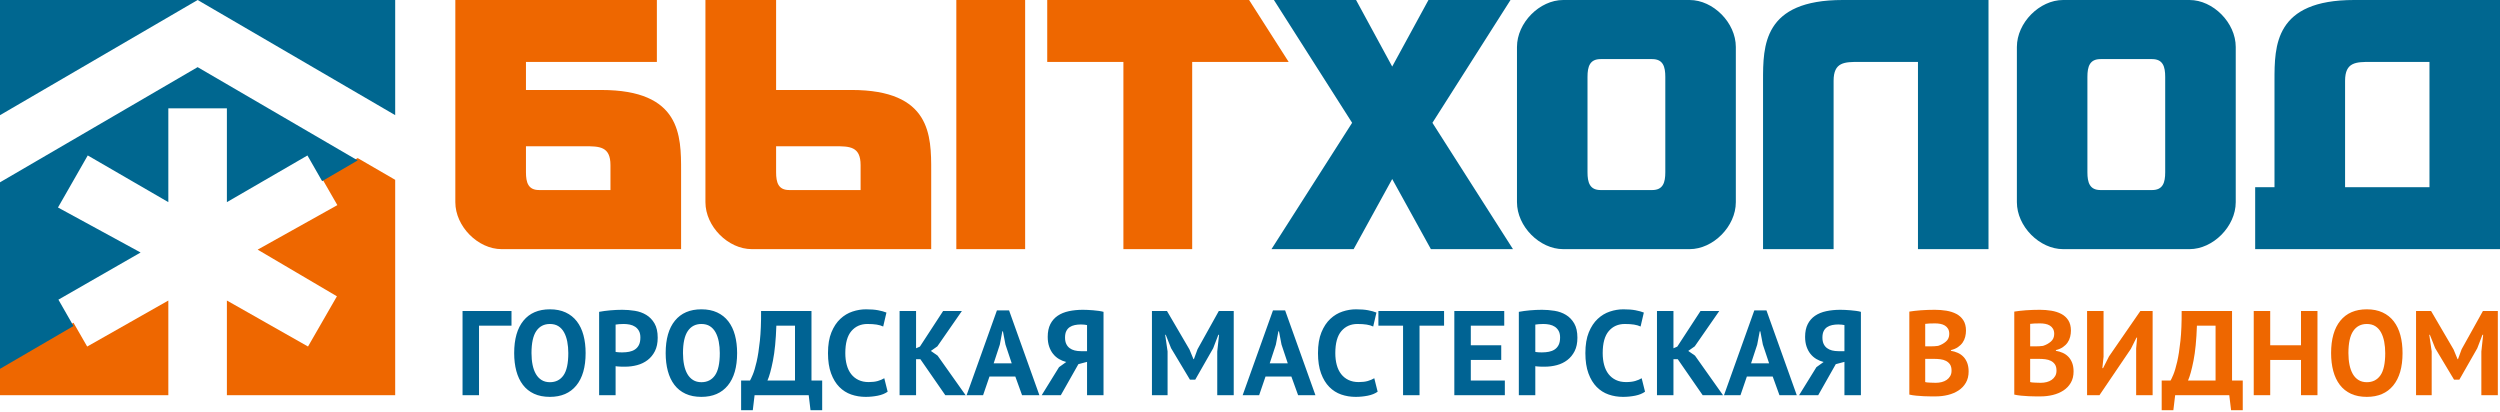
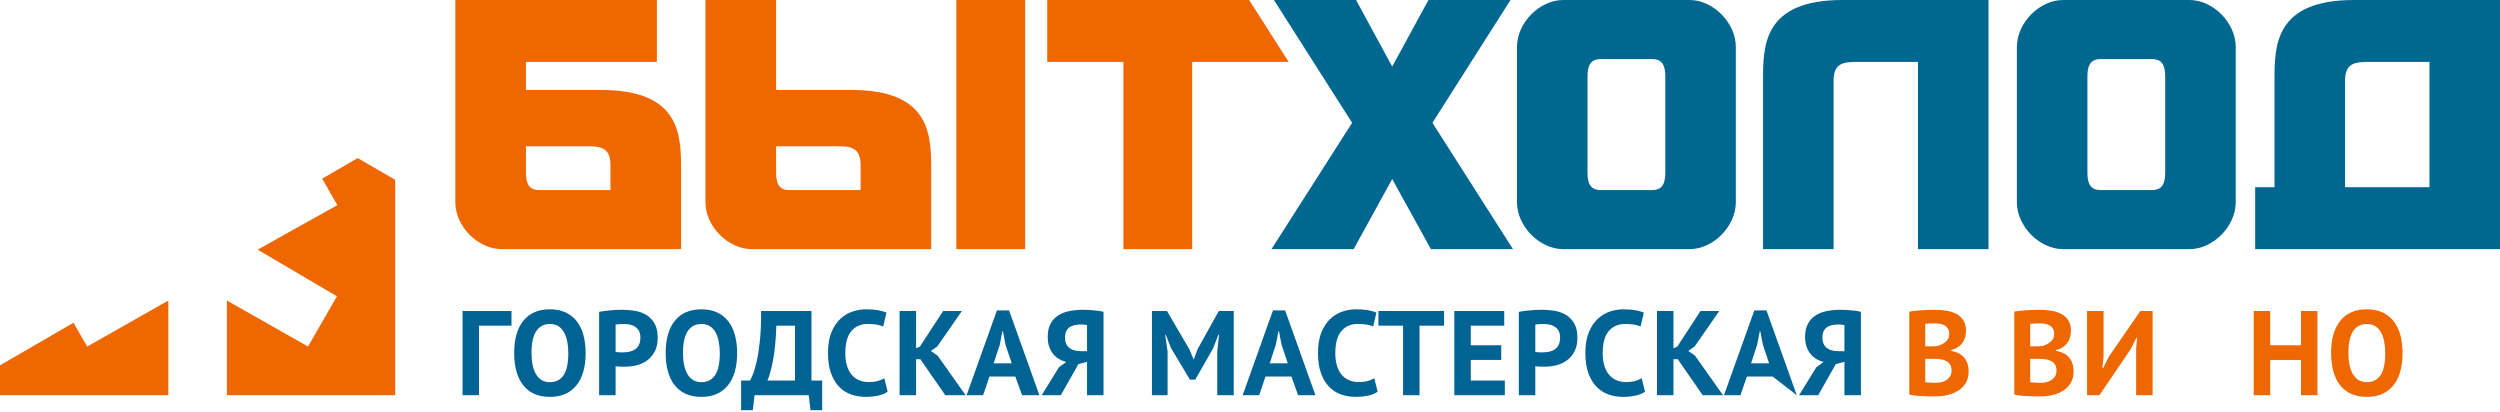
<svg xmlns="http://www.w3.org/2000/svg" width="291px" height="48px" viewBox="0 0 291 48" version="1.1">
  <title>Видное</title>
  <desc>Created with Sketch.</desc>
  <defs />
  <g id="Page-1" stroke="none" stroke-width="1" fill="none" fill-rule="evenodd">
    <g id="Видное">
      <g id="Group-7" transform="translate(53, 0)">
        <path d="M58.316,28.999 L66.327,28.999 L66.327,0 L58.316,0 L58.316,28.999 Z M37.338,17.024 L44.16,17.024 C45.884,17.024 47.174,17.03 47.174,19.218 L47.174,22.121 L38.862,22.121 C37.593,22.121 37.338,21.238 37.338,20.05 L37.338,17.024 Z M29.112,0 L29.112,23.53 C29.112,26.363 31.758,28.999 34.508,28.999 L55.392,28.999 L55.392,19.886 C55.392,15.793 55.392,10.473 46.111,10.473 L37.338,10.473 L37.338,0 L29.112,0 Z M85.771,28.999 L85.771,7.206 L97,7.206 L92.395,0 L68.897,0 L68.897,7.206 L77.764,7.206 L77.764,28.999 L85.771,28.999 Z M8.222,17.024 L15.043,17.024 C16.763,17.024 18.058,17.03 18.058,19.218 L18.058,22.121 L9.748,22.121 C8.478,22.121 8.222,21.238 8.222,20.05 L8.222,17.024 Z M0,0 L0,23.53 C0,26.363 2.646,29 5.388,29 L26.279,29 L26.279,19.886 C26.279,15.793 26.279,10.474 16.998,10.474 L8.222,10.474 L8.222,7.206 L23.46,7.206 L23.46,0 L0,0 Z" id="Fill-1-Copy" fill="#EE6700" />
        <path d="M178.462,0 L178.462,7.206 L178.462,29 L170.251,29 L170.251,7.206 L166.138,7.206 L163.438,7.206 C161.721,7.206 160.431,7.206 160.431,9.4 L160.431,18.512 L160.431,29 L152.218,29 L152.218,9.4 C152.218,5.316 152.218,0 161.49,0 L178.462,0 Z M229.79,21.787 L229.79,7.206 L225.676,7.206 L222.974,7.206 C221.259,7.206 219.967,7.206 219.967,9.4 L219.967,18.512 L219.967,21.787 L229.79,21.787 Z M238,0 L238,29 L209.502,29 L209.502,21.787 L211.751,21.787 L211.751,9.4 C211.751,5.316 211.758,0 221.02,0 L238,0 Z M123.111,29 L113.734,14.295 L122.824,0 L113.273,0 L109.053,7.746 L104.846,0 L95.285,0 L104.387,14.295 L95,29 L104.565,29 L109.053,20.837 L113.556,29 L123.111,29 Z M123.576,5.47 C123.576,2.637 126.219,0 128.957,0 L143.671,0 C146.407,0 149.051,2.637 149.051,5.47 L149.051,23.531 C149.051,26.363 146.407,29 143.671,29 L128.957,29 C126.219,29 123.576,26.363 123.576,23.531 L123.576,5.47 Z M133.309,6.879 C132.044,6.879 131.786,7.761 131.786,8.951 L131.786,20.05 C131.786,21.239 132.044,22.122 133.309,22.122 L139.317,22.122 C140.584,22.122 140.842,21.239 140.842,20.05 L140.842,8.951 C140.842,7.761 140.584,6.879 139.317,6.879 L133.309,6.879 Z M181.765,5.47 C181.765,2.637 184.408,0 187.145,0 L201.858,0 C204.597,0 207.24,2.637 207.24,5.47 L207.24,23.531 C207.24,26.363 204.596,29 201.858,29 L187.145,29 C184.408,29 181.765,26.363 181.765,23.531 L181.765,5.47 Z M191.498,6.879 C190.232,6.879 189.974,7.761 189.974,8.951 L189.974,20.05 C189.974,21.239 190.232,22.122 191.498,22.122 L197.506,22.122 C198.771,22.122 199.029,21.239 199.029,20.05 L199.029,8.951 C199.029,7.761 198.771,6.879 197.506,6.879 L191.498,6.879 Z" id="Fill-3-Copy" fill="#006790" />
      </g>
      <g id="Group-8">
        <path d="M41.633,18.4 L37.497,20.798 L39.268,23.876 L29.991,29.058 L39.217,34.489 L37.471,37.525 L35.853,40.335 L26.41,34.982 L26.41,46 L46,46 L46,20.932 L41.633,18.4 Z M8.555,37.568 L0,42.525 L0,46 L19.594,46 L19.594,34.982 L10.148,40.338 L8.555,37.568 Z" id="Fill-4-Copy" fill="#EE6700" />
-         <path d="M10.148,40.734 L8.529,37.904 L6.799,34.88 L16.365,29.391 L6.749,24.152 L8.529,21.04 L10.214,18.093 L19.594,23.529 L19.594,12.608 L23,12.608 L26.41,12.608 L26.41,23.529 L35.786,18.096 L37.471,21.04 L37.497,21.084 L41.633,18.673 L23.003,7.815 L0,21.221 L0,42.933 L8.555,37.948 L10.148,40.734 Z M46,13.403 L46,0 L23.005,0 L46,13.403 Z M23.005,0 L0,0 L0,13.406 L23.005,0 Z" id="Fill-5-Copy" fill="#006790" />
      </g>
-       <path d="M59.538,37.908 L55.758,37.908 L55.758,46 L53.84,46 L53.84,36.2 L59.538,36.2 L59.538,37.908 Z M59.85,41.1 C59.85,39.467 60.209,38.209 60.928,37.327 C61.647,36.445 62.673,36.004 64.008,36.004 C64.708,36.004 65.319,36.125 65.842,36.368 C66.365,36.611 66.799,36.956 67.144,37.404 C67.489,37.852 67.746,38.389 67.914,39.014 C68.082,39.639 68.166,40.335 68.166,41.1 C68.166,42.733 67.804,43.991 67.081,44.873 C66.358,45.755 65.333,46.196 64.008,46.196 C63.299,46.196 62.683,46.075 62.16,45.832 C61.637,45.589 61.206,45.244 60.865,44.796 C60.524,44.348 60.27,43.811 60.102,43.186 C59.934,42.561 59.85,41.865 59.85,41.1 Z M61.866,41.1 C61.866,41.595 61.908,42.05 61.992,42.465 C62.076,42.88 62.204,43.237 62.377,43.536 C62.55,43.835 62.771,44.068 63.042,44.236 C63.313,44.404 63.635,44.488 64.008,44.488 C64.689,44.488 65.217,44.222 65.59,43.69 C65.963,43.158 66.15,42.295 66.15,41.1 C66.15,40.624 66.11,40.181 66.031,39.77 C65.952,39.359 65.828,39 65.66,38.692 C65.492,38.384 65.273,38.144 65.002,37.971 C64.731,37.798 64.4,37.712 64.008,37.712 C63.327,37.712 62.799,37.985 62.426,38.531 C62.053,39.077 61.866,39.933 61.866,41.1 Z M69.738,36.298 C70.13,36.223 70.562,36.165 71.033,36.123 C71.504,36.081 71.973,36.06 72.44,36.06 C72.925,36.06 73.413,36.1 73.903,36.179 C74.393,36.258 74.834,36.417 75.226,36.655 C75.618,36.893 75.938,37.224 76.185,37.649 C76.432,38.074 76.556,38.627 76.556,39.308 C76.556,39.924 76.449,40.444 76.234,40.869 C76.019,41.294 75.735,41.641 75.38,41.912 C75.025,42.183 74.622,42.379 74.169,42.5 C73.716,42.621 73.247,42.682 72.762,42.682 L72.538,42.682 C72.435,42.682 72.328,42.68 72.216,42.675 C72.104,42.67 71.994,42.663 71.887,42.654 C71.78,42.645 71.703,42.635 71.656,42.626 L71.656,46 L69.738,46 L69.738,36.298 Z M72.594,37.712 C72.407,37.712 72.23,37.719 72.062,37.733 C71.894,37.747 71.759,37.763 71.656,37.782 L71.656,40.96 C71.693,40.969 71.749,40.979 71.824,40.988 C71.899,40.997 71.978,41.004 72.062,41.009 C72.146,41.014 72.228,41.016 72.307,41.016 L72.482,41.016 C72.734,41.016 72.984,40.993 73.231,40.946 C73.478,40.899 73.7,40.813 73.896,40.687 C74.092,40.561 74.248,40.386 74.365,40.162 C74.482,39.938 74.54,39.644 74.54,39.28 C74.54,38.972 74.484,38.718 74.372,38.517 C74.26,38.316 74.113,38.155 73.931,38.034 C73.749,37.913 73.541,37.829 73.308,37.782 C73.075,37.735 72.837,37.712 72.594,37.712 Z M77.484,41.1 C77.484,39.467 77.843,38.209 78.562,37.327 C79.281,36.445 80.307,36.004 81.642,36.004 C82.342,36.004 82.953,36.125 83.476,36.368 C83.999,36.611 84.433,36.956 84.778,37.404 C85.123,37.852 85.38,38.389 85.548,39.014 C85.716,39.639 85.8,40.335 85.8,41.1 C85.8,42.733 85.438,43.991 84.715,44.873 C83.992,45.755 82.967,46.196 81.642,46.196 C80.933,46.196 80.317,46.075 79.794,45.832 C79.271,45.589 78.84,45.244 78.499,44.796 C78.158,44.348 77.904,43.811 77.736,43.186 C77.568,42.561 77.484,41.865 77.484,41.1 Z M79.5,41.1 C79.5,41.595 79.542,42.05 79.626,42.465 C79.71,42.88 79.838,43.237 80.011,43.536 C80.184,43.835 80.405,44.068 80.676,44.236 C80.947,44.404 81.269,44.488 81.642,44.488 C82.323,44.488 82.851,44.222 83.224,43.69 C83.597,43.158 83.784,42.295 83.784,41.1 C83.784,40.624 83.744,40.181 83.665,39.77 C83.586,39.359 83.462,39 83.294,38.692 C83.126,38.384 82.907,38.144 82.636,37.971 C82.365,37.798 82.034,37.712 81.642,37.712 C80.961,37.712 80.433,37.985 80.06,38.531 C79.687,39.077 79.5,39.933 79.5,41.1 Z M95.702,47.75 L94.344,47.75 L94.134,46 L87.834,46 L87.624,47.75 L86.266,47.75 L86.266,44.292 L87.302,44.292 C87.367,44.189 87.475,43.961 87.624,43.606 C87.773,43.251 87.923,42.75 88.072,42.101 C88.221,41.452 88.347,40.64 88.45,39.665 C88.553,38.69 88.599,37.535 88.59,36.2 L94.456,36.2 L94.456,44.292 L95.702,44.292 L95.702,47.75 Z M92.538,44.292 L92.538,37.908 L90.368,37.908 C90.312,39.569 90.179,40.93 89.969,41.989 C89.759,43.048 89.547,43.816 89.332,44.292 L92.538,44.292 Z M103.322,45.594 C103.023,45.809 102.643,45.963 102.181,46.056 C101.719,46.149 101.245,46.196 100.76,46.196 C100.172,46.196 99.614,46.105 99.087,45.923 C98.56,45.741 98.095,45.447 97.694,45.041 C97.293,44.635 96.973,44.108 96.735,43.459 C96.497,42.81 96.378,42.024 96.378,41.1 C96.378,40.139 96.511,39.334 96.777,38.685 C97.043,38.036 97.388,37.514 97.813,37.117 C98.238,36.72 98.711,36.436 99.234,36.263 C99.757,36.09 100.279,36.004 100.802,36.004 C101.362,36.004 101.836,36.041 102.223,36.116 C102.61,36.191 102.93,36.279 103.182,36.382 L102.804,38.006 C102.589,37.903 102.335,37.829 102.041,37.782 C101.747,37.735 101.39,37.712 100.97,37.712 C100.195,37.712 99.572,37.987 99.101,38.538 C98.63,39.089 98.394,39.943 98.394,41.1 C98.394,41.604 98.45,42.064 98.562,42.479 C98.674,42.894 98.844,43.249 99.073,43.543 C99.302,43.837 99.586,44.066 99.927,44.229 C100.268,44.392 100.662,44.474 101.11,44.474 C101.53,44.474 101.885,44.432 102.174,44.348 C102.463,44.264 102.715,44.157 102.93,44.026 L103.322,45.594 Z M107.134,41.814 L106.63,41.814 L106.63,46 L104.712,46 L104.712,36.2 L106.63,36.2 L106.63,40.54 L107.078,40.344 L109.78,36.2 L111.964,36.2 L109.108,40.316 L108.352,40.848 L109.136,41.394 L112.398,46 L110.032,46 L107.134,41.814 Z M118.184,43.83 L115.174,43.83 L114.432,46 L112.514,46 L116.042,36.13 L117.456,36.13 L120.984,46 L118.968,46 L118.184,43.83 Z M115.664,42.29 L117.764,42.29 L117.036,40.106 L116.742,38.566 L116.672,38.566 L116.378,40.12 L115.664,42.29 Z M128.45,46 L126.532,46 L126.532,42.122 L125.524,42.388 L123.48,46 L121.254,46 L123.27,42.738 L124.11,42.136 C123.811,42.061 123.531,41.947 123.27,41.793 C123.009,41.639 122.78,41.441 122.584,41.198 C122.388,40.955 122.234,40.668 122.122,40.337 C122.01,40.006 121.954,39.63 121.954,39.21 C121.954,38.622 122.057,38.127 122.262,37.726 C122.467,37.325 122.752,37 123.116,36.753 C123.48,36.506 123.914,36.328 124.418,36.221 C124.922,36.114 125.468,36.06 126.056,36.06 C126.215,36.06 126.397,36.065 126.602,36.074 C126.807,36.083 127.02,36.097 127.239,36.116 C127.458,36.135 127.673,36.158 127.883,36.186 C128.093,36.214 128.282,36.251 128.45,36.298 L128.45,46 Z M125.818,37.768 C125.566,37.768 125.328,37.791 125.104,37.838 C124.88,37.885 124.684,37.964 124.516,38.076 C124.348,38.188 124.215,38.342 124.117,38.538 C124.019,38.734 123.97,38.986 123.97,39.294 C123.97,39.583 124.017,39.828 124.11,40.029 C124.203,40.23 124.334,40.393 124.502,40.519 C124.67,40.645 124.866,40.736 125.09,40.792 C125.314,40.848 125.557,40.876 125.818,40.876 L126.532,40.876 L126.532,37.838 C126.429,37.819 126.324,37.803 126.217,37.789 C126.11,37.775 125.977,37.768 125.818,37.768 Z M141.688,40.918 L141.898,38.972 L141.814,38.972 L141.212,40.54 L139.126,44.194 L138.51,44.194 L136.312,40.526 L135.696,38.972 L135.626,38.972 L135.906,40.904 L135.906,46 L134.086,46 L134.086,36.2 L135.836,36.2 L138.454,40.68 L138.916,41.8 L138.972,41.8 L139.392,40.652 L141.87,36.2 L143.606,36.2 L143.606,46 L141.688,46 L141.688,40.918 Z M150.316,43.83 L147.306,43.83 L146.564,46 L144.646,46 L148.174,36.13 L149.588,36.13 L153.116,46 L151.1,46 L150.316,43.83 Z M147.796,42.29 L149.896,42.29 L149.168,40.106 L148.874,38.566 L148.804,38.566 L148.51,40.12 L147.796,42.29 Z M160.358,45.594 C160.059,45.809 159.679,45.963 159.217,46.056 C158.755,46.149 158.281,46.196 157.796,46.196 C157.208,46.196 156.65,46.105 156.123,45.923 C155.596,45.741 155.131,45.447 154.73,45.041 C154.329,44.635 154.009,44.108 153.771,43.459 C153.533,42.81 153.414,42.024 153.414,41.1 C153.414,40.139 153.547,39.334 153.813,38.685 C154.079,38.036 154.424,37.514 154.849,37.117 C155.274,36.72 155.747,36.436 156.27,36.263 C156.793,36.09 157.315,36.004 157.838,36.004 C158.398,36.004 158.872,36.041 159.259,36.116 C159.646,36.191 159.966,36.279 160.218,36.382 L159.84,38.006 C159.625,37.903 159.371,37.829 159.077,37.782 C158.783,37.735 158.426,37.712 158.006,37.712 C157.231,37.712 156.608,37.987 156.137,38.538 C155.666,39.089 155.43,39.943 155.43,41.1 C155.43,41.604 155.486,42.064 155.598,42.479 C155.71,42.894 155.88,43.249 156.109,43.543 C156.338,43.837 156.622,44.066 156.963,44.229 C157.304,44.392 157.698,44.474 158.146,44.474 C158.566,44.474 158.921,44.432 159.21,44.348 C159.499,44.264 159.751,44.157 159.966,44.026 L160.358,45.594 Z M168.09,37.908 L165.234,37.908 L165.234,46 L163.316,46 L163.316,37.908 L160.446,37.908 L160.446,36.2 L168.09,36.2 L168.09,37.908 Z M169.284,36.2 L175.094,36.2 L175.094,37.908 L171.202,37.908 L171.202,40.19 L174.744,40.19 L174.744,41.898 L171.202,41.898 L171.202,44.292 L175.164,44.292 L175.164,46 L169.284,46 L169.284,36.2 Z M176.792,36.298 C177.184,36.223 177.616,36.165 178.087,36.123 C178.558,36.081 179.027,36.06 179.494,36.06 C179.979,36.06 180.467,36.1 180.957,36.179 C181.447,36.258 181.888,36.417 182.28,36.655 C182.672,36.893 182.992,37.224 183.239,37.649 C183.486,38.074 183.61,38.627 183.61,39.308 C183.61,39.924 183.503,40.444 183.288,40.869 C183.073,41.294 182.789,41.641 182.434,41.912 C182.079,42.183 181.676,42.379 181.223,42.5 C180.77,42.621 180.301,42.682 179.816,42.682 L179.592,42.682 C179.489,42.682 179.382,42.68 179.27,42.675 C179.158,42.67 179.048,42.663 178.941,42.654 C178.834,42.645 178.757,42.635 178.71,42.626 L178.71,46 L176.792,46 L176.792,36.298 Z M179.648,37.712 C179.461,37.712 179.284,37.719 179.116,37.733 C178.948,37.747 178.813,37.763 178.71,37.782 L178.71,40.96 C178.747,40.969 178.803,40.979 178.878,40.988 C178.953,40.997 179.032,41.004 179.116,41.009 C179.2,41.014 179.282,41.016 179.361,41.016 L179.536,41.016 C179.788,41.016 180.038,40.993 180.285,40.946 C180.532,40.899 180.754,40.813 180.95,40.687 C181.146,40.561 181.302,40.386 181.419,40.162 C181.536,39.938 181.594,39.644 181.594,39.28 C181.594,38.972 181.538,38.718 181.426,38.517 C181.314,38.316 181.167,38.155 180.985,38.034 C180.803,37.913 180.595,37.829 180.362,37.782 C180.129,37.735 179.891,37.712 179.648,37.712 Z M191.482,45.594 C191.183,45.809 190.803,45.963 190.341,46.056 C189.879,46.149 189.405,46.196 188.92,46.196 C188.332,46.196 187.774,46.105 187.247,45.923 C186.72,45.741 186.255,45.447 185.854,45.041 C185.453,44.635 185.133,44.108 184.895,43.459 C184.657,42.81 184.538,42.024 184.538,41.1 C184.538,40.139 184.671,39.334 184.937,38.685 C185.203,38.036 185.548,37.514 185.973,37.117 C186.398,36.72 186.871,36.436 187.394,36.263 C187.917,36.09 188.439,36.004 188.962,36.004 C189.522,36.004 189.996,36.041 190.383,36.116 C190.77,36.191 191.09,36.279 191.342,36.382 L190.964,38.006 C190.749,37.903 190.495,37.829 190.201,37.782 C189.907,37.735 189.55,37.712 189.13,37.712 C188.355,37.712 187.732,37.987 187.261,38.538 C186.79,39.089 186.554,39.943 186.554,41.1 C186.554,41.604 186.61,42.064 186.722,42.479 C186.834,42.894 187.004,43.249 187.233,43.543 C187.462,43.837 187.746,44.066 188.087,44.229 C188.428,44.392 188.822,44.474 189.27,44.474 C189.69,44.474 190.045,44.432 190.334,44.348 C190.623,44.264 190.875,44.157 191.09,44.026 L191.482,45.594 Z M195.294,41.814 L194.79,41.814 L194.79,46 L192.872,46 L192.872,36.2 L194.79,36.2 L194.79,40.54 L195.238,40.344 L197.94,36.2 L200.124,36.2 L197.268,40.316 L196.512,40.848 L197.296,41.394 L200.558,46 L198.192,46 L195.294,41.814 Z M206.344,43.83 L203.334,43.83 L202.592,46 L200.674,46 L204.202,36.13 L205.616,36.13 L209.144,46 L207.128,46 L206.344,43.83 Z M203.824,42.29 L205.924,42.29 L205.196,40.106 L204.902,38.566 L204.832,38.566 L204.538,40.12 L203.824,42.29 Z M216.61,46 L214.692,46 L214.692,42.122 L213.684,42.388 L211.64,46 L209.414,46 L211.43,42.738 L212.27,42.136 C211.971,42.061 211.691,41.947 211.43,41.793 C211.169,41.639 210.94,41.441 210.744,41.198 C210.548,40.955 210.394,40.668 210.282,40.337 C210.17,40.006 210.114,39.63 210.114,39.21 C210.114,38.622 210.217,38.127 210.422,37.726 C210.627,37.325 210.912,37 211.276,36.753 C211.64,36.506 212.074,36.328 212.578,36.221 C213.082,36.114 213.628,36.06 214.216,36.06 C214.375,36.06 214.557,36.065 214.762,36.074 C214.967,36.083 215.18,36.097 215.399,36.116 C215.618,36.135 215.833,36.158 216.043,36.186 C216.253,36.214 216.442,36.251 216.61,36.298 L216.61,46 Z M213.978,37.768 C213.726,37.768 213.488,37.791 213.264,37.838 C213.04,37.885 212.844,37.964 212.676,38.076 C212.508,38.188 212.375,38.342 212.277,38.538 C212.179,38.734 212.13,38.986 212.13,39.294 C212.13,39.583 212.177,39.828 212.27,40.029 C212.363,40.23 212.494,40.393 212.662,40.519 C212.83,40.645 213.026,40.736 213.25,40.792 C213.474,40.848 213.717,40.876 213.978,40.876 L214.692,40.876 L214.692,37.838 C214.589,37.819 214.484,37.803 214.377,37.789 C214.27,37.775 214.137,37.768 213.978,37.768 Z" id="Городская-мастерская" fill="#006393" />
+       <path d="M59.538,37.908 L55.758,37.908 L55.758,46 L53.84,46 L53.84,36.2 L59.538,36.2 L59.538,37.908 Z M59.85,41.1 C59.85,39.467 60.209,38.209 60.928,37.327 C61.647,36.445 62.673,36.004 64.008,36.004 C64.708,36.004 65.319,36.125 65.842,36.368 C66.365,36.611 66.799,36.956 67.144,37.404 C67.489,37.852 67.746,38.389 67.914,39.014 C68.082,39.639 68.166,40.335 68.166,41.1 C68.166,42.733 67.804,43.991 67.081,44.873 C66.358,45.755 65.333,46.196 64.008,46.196 C63.299,46.196 62.683,46.075 62.16,45.832 C61.637,45.589 61.206,45.244 60.865,44.796 C60.524,44.348 60.27,43.811 60.102,43.186 C59.934,42.561 59.85,41.865 59.85,41.1 Z M61.866,41.1 C61.866,41.595 61.908,42.05 61.992,42.465 C62.076,42.88 62.204,43.237 62.377,43.536 C62.55,43.835 62.771,44.068 63.042,44.236 C63.313,44.404 63.635,44.488 64.008,44.488 C64.689,44.488 65.217,44.222 65.59,43.69 C65.963,43.158 66.15,42.295 66.15,41.1 C66.15,40.624 66.11,40.181 66.031,39.77 C65.952,39.359 65.828,39 65.66,38.692 C65.492,38.384 65.273,38.144 65.002,37.971 C64.731,37.798 64.4,37.712 64.008,37.712 C63.327,37.712 62.799,37.985 62.426,38.531 C62.053,39.077 61.866,39.933 61.866,41.1 Z M69.738,36.298 C70.13,36.223 70.562,36.165 71.033,36.123 C71.504,36.081 71.973,36.06 72.44,36.06 C72.925,36.06 73.413,36.1 73.903,36.179 C74.393,36.258 74.834,36.417 75.226,36.655 C75.618,36.893 75.938,37.224 76.185,37.649 C76.432,38.074 76.556,38.627 76.556,39.308 C76.556,39.924 76.449,40.444 76.234,40.869 C76.019,41.294 75.735,41.641 75.38,41.912 C75.025,42.183 74.622,42.379 74.169,42.5 C73.716,42.621 73.247,42.682 72.762,42.682 L72.538,42.682 C72.435,42.682 72.328,42.68 72.216,42.675 C72.104,42.67 71.994,42.663 71.887,42.654 C71.78,42.645 71.703,42.635 71.656,42.626 L71.656,46 L69.738,46 L69.738,36.298 Z M72.594,37.712 C72.407,37.712 72.23,37.719 72.062,37.733 C71.894,37.747 71.759,37.763 71.656,37.782 L71.656,40.96 C71.693,40.969 71.749,40.979 71.824,40.988 C71.899,40.997 71.978,41.004 72.062,41.009 C72.146,41.014 72.228,41.016 72.307,41.016 L72.482,41.016 C72.734,41.016 72.984,40.993 73.231,40.946 C73.478,40.899 73.7,40.813 73.896,40.687 C74.092,40.561 74.248,40.386 74.365,40.162 C74.482,39.938 74.54,39.644 74.54,39.28 C74.54,38.972 74.484,38.718 74.372,38.517 C74.26,38.316 74.113,38.155 73.931,38.034 C73.749,37.913 73.541,37.829 73.308,37.782 C73.075,37.735 72.837,37.712 72.594,37.712 Z M77.484,41.1 C77.484,39.467 77.843,38.209 78.562,37.327 C79.281,36.445 80.307,36.004 81.642,36.004 C82.342,36.004 82.953,36.125 83.476,36.368 C83.999,36.611 84.433,36.956 84.778,37.404 C85.123,37.852 85.38,38.389 85.548,39.014 C85.716,39.639 85.8,40.335 85.8,41.1 C85.8,42.733 85.438,43.991 84.715,44.873 C83.992,45.755 82.967,46.196 81.642,46.196 C80.933,46.196 80.317,46.075 79.794,45.832 C79.271,45.589 78.84,45.244 78.499,44.796 C78.158,44.348 77.904,43.811 77.736,43.186 C77.568,42.561 77.484,41.865 77.484,41.1 Z M79.5,41.1 C79.5,41.595 79.542,42.05 79.626,42.465 C79.71,42.88 79.838,43.237 80.011,43.536 C80.184,43.835 80.405,44.068 80.676,44.236 C80.947,44.404 81.269,44.488 81.642,44.488 C82.323,44.488 82.851,44.222 83.224,43.69 C83.597,43.158 83.784,42.295 83.784,41.1 C83.784,40.624 83.744,40.181 83.665,39.77 C83.586,39.359 83.462,39 83.294,38.692 C83.126,38.384 82.907,38.144 82.636,37.971 C82.365,37.798 82.034,37.712 81.642,37.712 C80.961,37.712 80.433,37.985 80.06,38.531 C79.687,39.077 79.5,39.933 79.5,41.1 Z M95.702,47.75 L94.344,47.75 L94.134,46 L87.834,46 L87.624,47.75 L86.266,47.75 L86.266,44.292 L87.302,44.292 C87.367,44.189 87.475,43.961 87.624,43.606 C87.773,43.251 87.923,42.75 88.072,42.101 C88.221,41.452 88.347,40.64 88.45,39.665 C88.553,38.69 88.599,37.535 88.59,36.2 L94.456,36.2 L94.456,44.292 L95.702,44.292 L95.702,47.75 Z M92.538,44.292 L92.538,37.908 L90.368,37.908 C90.312,39.569 90.179,40.93 89.969,41.989 C89.759,43.048 89.547,43.816 89.332,44.292 L92.538,44.292 Z M103.322,45.594 C103.023,45.809 102.643,45.963 102.181,46.056 C101.719,46.149 101.245,46.196 100.76,46.196 C100.172,46.196 99.614,46.105 99.087,45.923 C98.56,45.741 98.095,45.447 97.694,45.041 C97.293,44.635 96.973,44.108 96.735,43.459 C96.497,42.81 96.378,42.024 96.378,41.1 C96.378,40.139 96.511,39.334 96.777,38.685 C97.043,38.036 97.388,37.514 97.813,37.117 C98.238,36.72 98.711,36.436 99.234,36.263 C99.757,36.09 100.279,36.004 100.802,36.004 C101.362,36.004 101.836,36.041 102.223,36.116 C102.61,36.191 102.93,36.279 103.182,36.382 L102.804,38.006 C102.589,37.903 102.335,37.829 102.041,37.782 C101.747,37.735 101.39,37.712 100.97,37.712 C100.195,37.712 99.572,37.987 99.101,38.538 C98.63,39.089 98.394,39.943 98.394,41.1 C98.394,41.604 98.45,42.064 98.562,42.479 C98.674,42.894 98.844,43.249 99.073,43.543 C99.302,43.837 99.586,44.066 99.927,44.229 C100.268,44.392 100.662,44.474 101.11,44.474 C101.53,44.474 101.885,44.432 102.174,44.348 C102.463,44.264 102.715,44.157 102.93,44.026 L103.322,45.594 Z M107.134,41.814 L106.63,41.814 L106.63,46 L104.712,46 L104.712,36.2 L106.63,36.2 L106.63,40.54 L107.078,40.344 L109.78,36.2 L111.964,36.2 L109.108,40.316 L108.352,40.848 L109.136,41.394 L112.398,46 L110.032,46 L107.134,41.814 Z M118.184,43.83 L115.174,43.83 L114.432,46 L112.514,46 L116.042,36.13 L117.456,36.13 L120.984,46 L118.968,46 L118.184,43.83 Z M115.664,42.29 L117.764,42.29 L117.036,40.106 L116.742,38.566 L116.672,38.566 L116.378,40.12 L115.664,42.29 Z M128.45,46 L126.532,46 L126.532,42.122 L125.524,42.388 L123.48,46 L121.254,46 L123.27,42.738 L124.11,42.136 C123.811,42.061 123.531,41.947 123.27,41.793 C123.009,41.639 122.78,41.441 122.584,41.198 C122.388,40.955 122.234,40.668 122.122,40.337 C122.01,40.006 121.954,39.63 121.954,39.21 C121.954,38.622 122.057,38.127 122.262,37.726 C122.467,37.325 122.752,37 123.116,36.753 C123.48,36.506 123.914,36.328 124.418,36.221 C124.922,36.114 125.468,36.06 126.056,36.06 C126.215,36.06 126.397,36.065 126.602,36.074 C126.807,36.083 127.02,36.097 127.239,36.116 C127.458,36.135 127.673,36.158 127.883,36.186 C128.093,36.214 128.282,36.251 128.45,36.298 L128.45,46 Z M125.818,37.768 C125.566,37.768 125.328,37.791 125.104,37.838 C124.88,37.885 124.684,37.964 124.516,38.076 C124.348,38.188 124.215,38.342 124.117,38.538 C124.019,38.734 123.97,38.986 123.97,39.294 C123.97,39.583 124.017,39.828 124.11,40.029 C124.203,40.23 124.334,40.393 124.502,40.519 C124.67,40.645 124.866,40.736 125.09,40.792 C125.314,40.848 125.557,40.876 125.818,40.876 L126.532,40.876 L126.532,37.838 C126.429,37.819 126.324,37.803 126.217,37.789 C126.11,37.775 125.977,37.768 125.818,37.768 Z M141.688,40.918 L141.898,38.972 L141.814,38.972 L141.212,40.54 L139.126,44.194 L138.51,44.194 L136.312,40.526 L135.696,38.972 L135.626,38.972 L135.906,40.904 L135.906,46 L134.086,46 L134.086,36.2 L135.836,36.2 L138.454,40.68 L138.916,41.8 L138.972,41.8 L139.392,40.652 L141.87,36.2 L143.606,36.2 L143.606,46 L141.688,46 L141.688,40.918 Z M150.316,43.83 L147.306,43.83 L146.564,46 L144.646,46 L148.174,36.13 L149.588,36.13 L153.116,46 L151.1,46 L150.316,43.83 Z M147.796,42.29 L149.896,42.29 L149.168,40.106 L148.874,38.566 L148.804,38.566 L148.51,40.12 L147.796,42.29 Z M160.358,45.594 C160.059,45.809 159.679,45.963 159.217,46.056 C158.755,46.149 158.281,46.196 157.796,46.196 C157.208,46.196 156.65,46.105 156.123,45.923 C155.596,45.741 155.131,45.447 154.73,45.041 C154.329,44.635 154.009,44.108 153.771,43.459 C153.533,42.81 153.414,42.024 153.414,41.1 C153.414,40.139 153.547,39.334 153.813,38.685 C154.079,38.036 154.424,37.514 154.849,37.117 C155.274,36.72 155.747,36.436 156.27,36.263 C156.793,36.09 157.315,36.004 157.838,36.004 C158.398,36.004 158.872,36.041 159.259,36.116 C159.646,36.191 159.966,36.279 160.218,36.382 L159.84,38.006 C159.625,37.903 159.371,37.829 159.077,37.782 C158.783,37.735 158.426,37.712 158.006,37.712 C157.231,37.712 156.608,37.987 156.137,38.538 C155.666,39.089 155.43,39.943 155.43,41.1 C155.43,41.604 155.486,42.064 155.598,42.479 C155.71,42.894 155.88,43.249 156.109,43.543 C156.338,43.837 156.622,44.066 156.963,44.229 C157.304,44.392 157.698,44.474 158.146,44.474 C158.566,44.474 158.921,44.432 159.21,44.348 C159.499,44.264 159.751,44.157 159.966,44.026 L160.358,45.594 Z M168.09,37.908 L165.234,37.908 L165.234,46 L163.316,46 L163.316,37.908 L160.446,37.908 L160.446,36.2 L168.09,36.2 L168.09,37.908 Z M169.284,36.2 L175.094,36.2 L175.094,37.908 L171.202,37.908 L171.202,40.19 L174.744,40.19 L174.744,41.898 L171.202,41.898 L171.202,44.292 L175.164,44.292 L175.164,46 L169.284,46 L169.284,36.2 Z M176.792,36.298 C177.184,36.223 177.616,36.165 178.087,36.123 C178.558,36.081 179.027,36.06 179.494,36.06 C179.979,36.06 180.467,36.1 180.957,36.179 C181.447,36.258 181.888,36.417 182.28,36.655 C182.672,36.893 182.992,37.224 183.239,37.649 C183.486,38.074 183.61,38.627 183.61,39.308 C183.61,39.924 183.503,40.444 183.288,40.869 C183.073,41.294 182.789,41.641 182.434,41.912 C182.079,42.183 181.676,42.379 181.223,42.5 C180.77,42.621 180.301,42.682 179.816,42.682 L179.592,42.682 C179.489,42.682 179.382,42.68 179.27,42.675 C179.158,42.67 179.048,42.663 178.941,42.654 C178.834,42.645 178.757,42.635 178.71,42.626 L178.71,46 L176.792,46 L176.792,36.298 Z M179.648,37.712 C179.461,37.712 179.284,37.719 179.116,37.733 C178.948,37.747 178.813,37.763 178.71,37.782 L178.71,40.96 C178.747,40.969 178.803,40.979 178.878,40.988 C178.953,40.997 179.032,41.004 179.116,41.009 C179.2,41.014 179.282,41.016 179.361,41.016 L179.536,41.016 C179.788,41.016 180.038,40.993 180.285,40.946 C180.532,40.899 180.754,40.813 180.95,40.687 C181.146,40.561 181.302,40.386 181.419,40.162 C181.536,39.938 181.594,39.644 181.594,39.28 C181.594,38.972 181.538,38.718 181.426,38.517 C181.314,38.316 181.167,38.155 180.985,38.034 C180.803,37.913 180.595,37.829 180.362,37.782 C180.129,37.735 179.891,37.712 179.648,37.712 Z M191.482,45.594 C191.183,45.809 190.803,45.963 190.341,46.056 C189.879,46.149 189.405,46.196 188.92,46.196 C188.332,46.196 187.774,46.105 187.247,45.923 C186.72,45.741 186.255,45.447 185.854,45.041 C185.453,44.635 185.133,44.108 184.895,43.459 C184.657,42.81 184.538,42.024 184.538,41.1 C184.538,40.139 184.671,39.334 184.937,38.685 C185.203,38.036 185.548,37.514 185.973,37.117 C186.398,36.72 186.871,36.436 187.394,36.263 C187.917,36.09 188.439,36.004 188.962,36.004 C189.522,36.004 189.996,36.041 190.383,36.116 C190.77,36.191 191.09,36.279 191.342,36.382 L190.964,38.006 C190.749,37.903 190.495,37.829 190.201,37.782 C189.907,37.735 189.55,37.712 189.13,37.712 C188.355,37.712 187.732,37.987 187.261,38.538 C186.79,39.089 186.554,39.943 186.554,41.1 C186.554,41.604 186.61,42.064 186.722,42.479 C186.834,42.894 187.004,43.249 187.233,43.543 C187.462,43.837 187.746,44.066 188.087,44.229 C188.428,44.392 188.822,44.474 189.27,44.474 C189.69,44.474 190.045,44.432 190.334,44.348 C190.623,44.264 190.875,44.157 191.09,44.026 L191.482,45.594 Z M195.294,41.814 L194.79,41.814 L194.79,46 L192.872,46 L192.872,36.2 L194.79,36.2 L194.79,40.54 L195.238,40.344 L197.94,36.2 L200.124,36.2 L197.268,40.316 L196.512,40.848 L197.296,41.394 L200.558,46 L198.192,46 L195.294,41.814 Z M206.344,43.83 L203.334,43.83 L202.592,46 L200.674,46 L204.202,36.13 L205.616,36.13 L209.144,46 L206.344,43.83 Z M203.824,42.29 L205.924,42.29 L205.196,40.106 L204.902,38.566 L204.832,38.566 L204.538,40.12 L203.824,42.29 Z M216.61,46 L214.692,46 L214.692,42.122 L213.684,42.388 L211.64,46 L209.414,46 L211.43,42.738 L212.27,42.136 C211.971,42.061 211.691,41.947 211.43,41.793 C211.169,41.639 210.94,41.441 210.744,41.198 C210.548,40.955 210.394,40.668 210.282,40.337 C210.17,40.006 210.114,39.63 210.114,39.21 C210.114,38.622 210.217,38.127 210.422,37.726 C210.627,37.325 210.912,37 211.276,36.753 C211.64,36.506 212.074,36.328 212.578,36.221 C213.082,36.114 213.628,36.06 214.216,36.06 C214.375,36.06 214.557,36.065 214.762,36.074 C214.967,36.083 215.18,36.097 215.399,36.116 C215.618,36.135 215.833,36.158 216.043,36.186 C216.253,36.214 216.442,36.251 216.61,36.298 L216.61,46 Z M213.978,37.768 C213.726,37.768 213.488,37.791 213.264,37.838 C213.04,37.885 212.844,37.964 212.676,38.076 C212.508,38.188 212.375,38.342 212.277,38.538 C212.179,38.734 212.13,38.986 212.13,39.294 C212.13,39.583 212.177,39.828 212.27,40.029 C212.363,40.23 212.494,40.393 212.662,40.519 C212.83,40.645 213.026,40.736 213.25,40.792 C213.474,40.848 213.717,40.876 213.978,40.876 L214.692,40.876 L214.692,37.838 C214.589,37.819 214.484,37.803 214.377,37.789 C214.27,37.775 214.137,37.768 213.978,37.768 Z" id="Городская-мастерская" fill="#006393" />
      <g id="Group-17" transform="translate(222, 36)" fill="#EE6700">
        <path d="M6.84,2.482 C6.84,2.725 6.81,2.967 6.749,3.21 C6.688,3.453 6.588,3.674 6.448,3.875 C6.308,4.076 6.126,4.253 5.902,4.407 C5.678,4.561 5.407,4.675 5.09,4.75 L5.09,4.834 C5.37,4.881 5.636,4.96 5.888,5.072 C6.14,5.184 6.359,5.338 6.546,5.534 C6.733,5.73 6.88,5.968 6.987,6.248 C7.094,6.528 7.148,6.859 7.148,7.242 C7.148,7.746 7.041,8.182 6.826,8.551 C6.611,8.92 6.324,9.221 5.965,9.454 C5.606,9.687 5.197,9.86 4.74,9.972 C4.283,10.084 3.811,10.14 3.326,10.14 L2.717,10.14 C2.47,10.14 2.204,10.133 1.919,10.119 C1.634,10.105 1.345,10.084 1.051,10.056 C0.757,10.028 0.489,9.986 0.246,9.93 L0.246,0.27 C0.423,0.242 0.626,0.214 0.855,0.186 C1.084,0.158 1.329,0.135 1.59,0.116 C1.851,0.097 2.12,0.083 2.395,0.074 C2.67,0.065 2.943,0.06 3.214,0.06 C3.671,0.06 4.117,0.095 4.551,0.165 C4.985,0.235 5.372,0.359 5.713,0.536 C6.054,0.713 6.327,0.961 6.532,1.278 C6.737,1.595 6.84,1.997 6.84,2.482 Z M3.34,8.558 C3.573,8.558 3.8,8.53 4.019,8.474 C4.238,8.418 4.432,8.332 4.6,8.215 C4.768,8.098 4.903,7.951 5.006,7.774 C5.109,7.597 5.16,7.387 5.16,7.144 C5.16,6.836 5.099,6.593 4.978,6.416 C4.857,6.239 4.698,6.101 4.502,6.003 C4.306,5.905 4.087,5.842 3.844,5.814 C3.601,5.786 3.359,5.772 3.116,5.772 L2.094,5.772 L2.094,8.474 C2.141,8.493 2.215,8.507 2.318,8.516 C2.421,8.525 2.53,8.532 2.647,8.537 C2.764,8.542 2.885,8.546 3.011,8.551 C3.137,8.556 3.247,8.558 3.34,8.558 Z M2.71,4.316 C2.841,4.316 2.992,4.311 3.165,4.302 C3.338,4.293 3.48,4.279 3.592,4.26 C3.947,4.148 4.252,3.98 4.509,3.756 C4.766,3.532 4.894,3.238 4.894,2.874 C4.894,2.631 4.847,2.431 4.754,2.272 C4.661,2.113 4.537,1.987 4.383,1.894 C4.229,1.801 4.054,1.735 3.858,1.698 C3.662,1.661 3.457,1.642 3.242,1.642 C2.999,1.642 2.775,1.647 2.57,1.656 C2.365,1.665 2.206,1.679 2.094,1.698 L2.094,4.316 L2.71,4.316 Z" id="Combined-Shape" />
        <path d="M19.056,2.482 C19.056,2.725 19.026,2.967 18.965,3.21 C18.904,3.453 18.804,3.674 18.664,3.875 C18.524,4.076 18.342,4.253 18.118,4.407 C17.894,4.561 17.623,4.675 17.306,4.75 L17.306,4.834 C17.586,4.881 17.852,4.96 18.104,5.072 C18.356,5.184 18.575,5.338 18.762,5.534 C18.949,5.73 19.096,5.968 19.203,6.248 C19.31,6.528 19.364,6.859 19.364,7.242 C19.364,7.746 19.257,8.182 19.042,8.551 C18.827,8.92 18.54,9.221 18.181,9.454 C17.822,9.687 17.413,9.86 16.956,9.972 C16.499,10.084 16.027,10.14 15.542,10.14 L14.933,10.14 C14.686,10.14 14.42,10.133 14.135,10.119 C13.85,10.105 13.561,10.084 13.267,10.056 C12.973,10.028 12.705,9.986 12.462,9.93 L12.462,0.27 C12.639,0.242 12.842,0.214 13.071,0.186 C13.3,0.158 13.545,0.135 13.806,0.116 C14.067,0.097 14.336,0.083 14.611,0.074 C14.886,0.065 15.159,0.06 15.43,0.06 C15.887,0.06 16.333,0.095 16.767,0.165 C17.201,0.235 17.588,0.359 17.929,0.536 C18.27,0.713 18.543,0.961 18.748,1.278 C18.953,1.595 19.056,1.997 19.056,2.482 Z M15.556,8.558 C15.789,8.558 16.016,8.53 16.235,8.474 C16.454,8.418 16.648,8.332 16.816,8.215 C16.984,8.098 17.119,7.951 17.222,7.774 C17.325,7.597 17.376,7.387 17.376,7.144 C17.376,6.836 17.315,6.593 17.194,6.416 C17.073,6.239 16.914,6.101 16.718,6.003 C16.522,5.905 16.303,5.842 16.06,5.814 C15.817,5.786 15.575,5.772 15.332,5.772 L14.31,5.772 L14.31,8.474 C14.357,8.493 14.431,8.507 14.534,8.516 C14.637,8.525 14.746,8.532 14.863,8.537 C14.98,8.542 15.101,8.546 15.227,8.551 C15.353,8.556 15.463,8.558 15.556,8.558 Z M14.926,4.316 C15.057,4.316 15.208,4.311 15.381,4.302 C15.554,4.293 15.696,4.279 15.808,4.26 C16.163,4.148 16.468,3.98 16.725,3.756 C16.982,3.532 17.11,3.238 17.11,2.874 C17.11,2.631 17.063,2.431 16.97,2.272 C16.877,2.113 16.753,1.987 16.599,1.894 C16.445,1.801 16.27,1.735 16.074,1.698 C15.878,1.661 15.673,1.642 15.458,1.642 C15.215,1.642 14.991,1.647 14.786,1.656 C14.581,1.665 14.422,1.679 14.31,1.698 L14.31,4.316 L14.926,4.316 Z" id="Combined-Shape" />
        <polygon id="Path" points="26.648 4.568 26.76 3.294 26.69 3.294 26.032 4.61 22.378 10 20.936 10 20.936 0.2 22.854 0.2 22.854 5.534 22.714 6.85 22.798 6.85 23.484 5.492 27.138 0.2 28.566 0.2 28.566 10 26.648 10" />
-         <path d="M39.056,11.75 L37.698,11.75 L37.488,10 L31.188,10 L30.978,11.75 L29.62,11.75 L29.62,8.292 L30.656,8.292 C30.721,8.189 30.829,7.961 30.978,7.606 C31.127,7.251 31.277,6.75 31.426,6.101 C31.575,5.452 31.701,4.64 31.804,3.665 C31.907,2.69 31.953,1.535 31.944,0.2 L37.81,0.2 L37.81,8.292 L39.056,8.292 L39.056,11.75 Z M35.892,8.292 L35.892,1.908 L33.722,1.908 C33.666,3.569 33.533,4.93 33.323,5.989 C33.113,7.048 32.901,7.816 32.686,8.292 L35.892,8.292 Z" id="Combined-Shape" />
        <polygon id="Path" points="45.836 5.898 42.252 5.898 42.252 10 40.334 10 40.334 0.2 42.252 0.2 42.252 4.19 45.836 4.19 45.836 0.2 47.754 0.2 47.754 10 45.836 10" />
        <path d="M49.34,5.1 C49.34,3.467 49.699,2.209 50.418,1.327 C51.137,0.445 52.163,0.004 53.498,0.004 C54.198,0.004 54.809,0.125 55.332,0.368 C55.855,0.611 56.289,0.956 56.634,1.404 C56.979,1.852 57.236,2.389 57.404,3.014 C57.572,3.639 57.656,4.335 57.656,5.1 C57.656,6.733 57.294,7.991 56.571,8.873 C55.848,9.755 54.823,10.196 53.498,10.196 C52.789,10.196 52.173,10.075 51.65,9.832 C51.127,9.589 50.696,9.244 50.355,8.796 C50.014,8.348 49.76,7.811 49.592,7.186 C49.424,6.561 49.34,5.865 49.34,5.1 Z M51.356,5.1 C51.356,5.595 51.398,6.05 51.482,6.465 C51.566,6.88 51.694,7.237 51.867,7.536 C52.04,7.835 52.261,8.068 52.532,8.236 C52.803,8.404 53.125,8.488 53.498,8.488 C54.179,8.488 54.707,8.222 55.08,7.69 C55.453,7.158 55.64,6.295 55.64,5.1 C55.64,4.624 55.6,4.181 55.521,3.77 C55.442,3.359 55.318,3 55.15,2.692 C54.982,2.384 54.763,2.144 54.492,1.971 C54.221,1.798 53.89,1.712 53.498,1.712 C52.817,1.712 52.289,1.985 51.916,2.531 C51.543,3.077 51.356,3.933 51.356,5.1 Z" id="Combined-Shape" />
-         <polygon id="Path" points="66.83 4.918 67.04 2.972 66.956 2.972 66.354 4.54 64.268 8.194 63.652 8.194 61.454 4.526 60.838 2.972 60.768 2.972 61.048 4.904 61.048 10 59.228 10 59.228 0.2 60.978 0.2 63.596 4.68 64.058 5.8 64.114 5.8 64.534 4.652 67.012 0.2 68.748 0.2 68.748 10 66.83 10" />
      </g>
    </g>
  </g>
</svg>